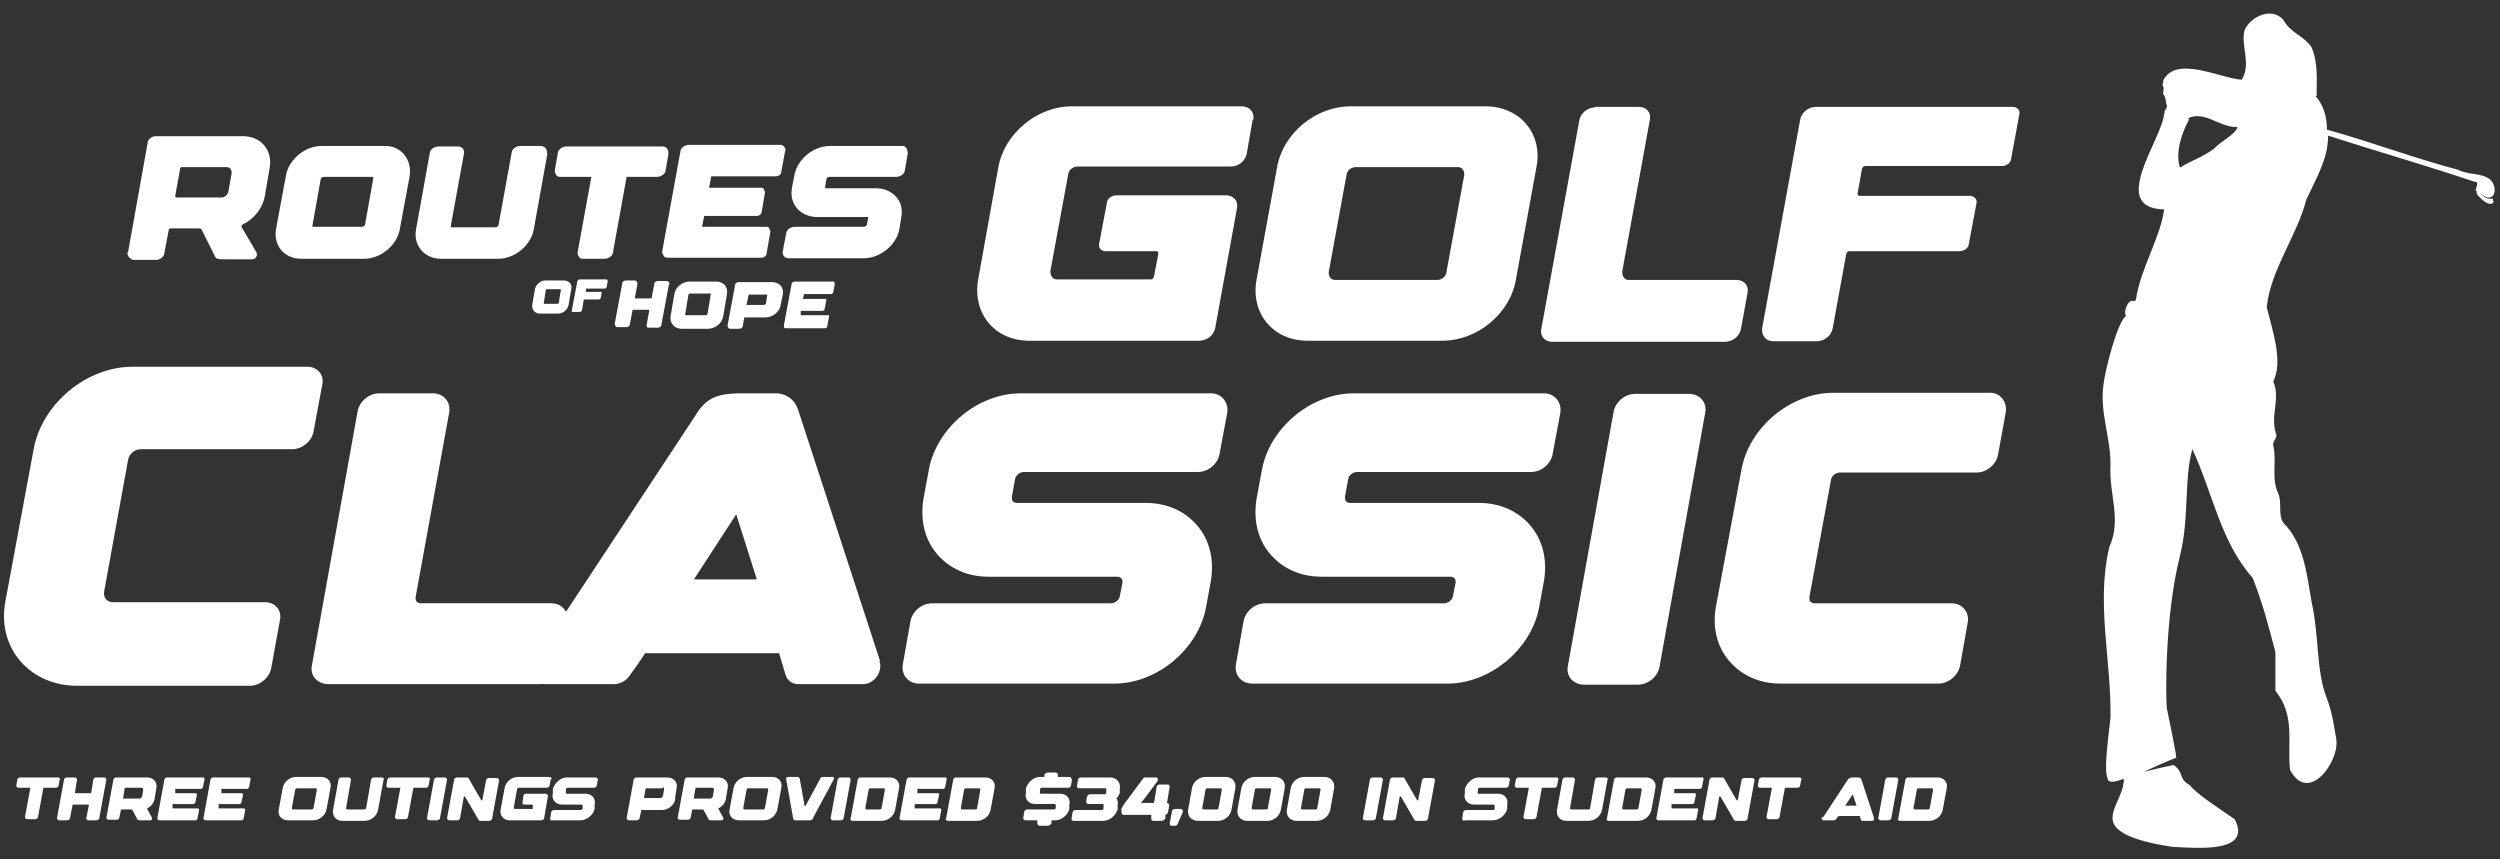
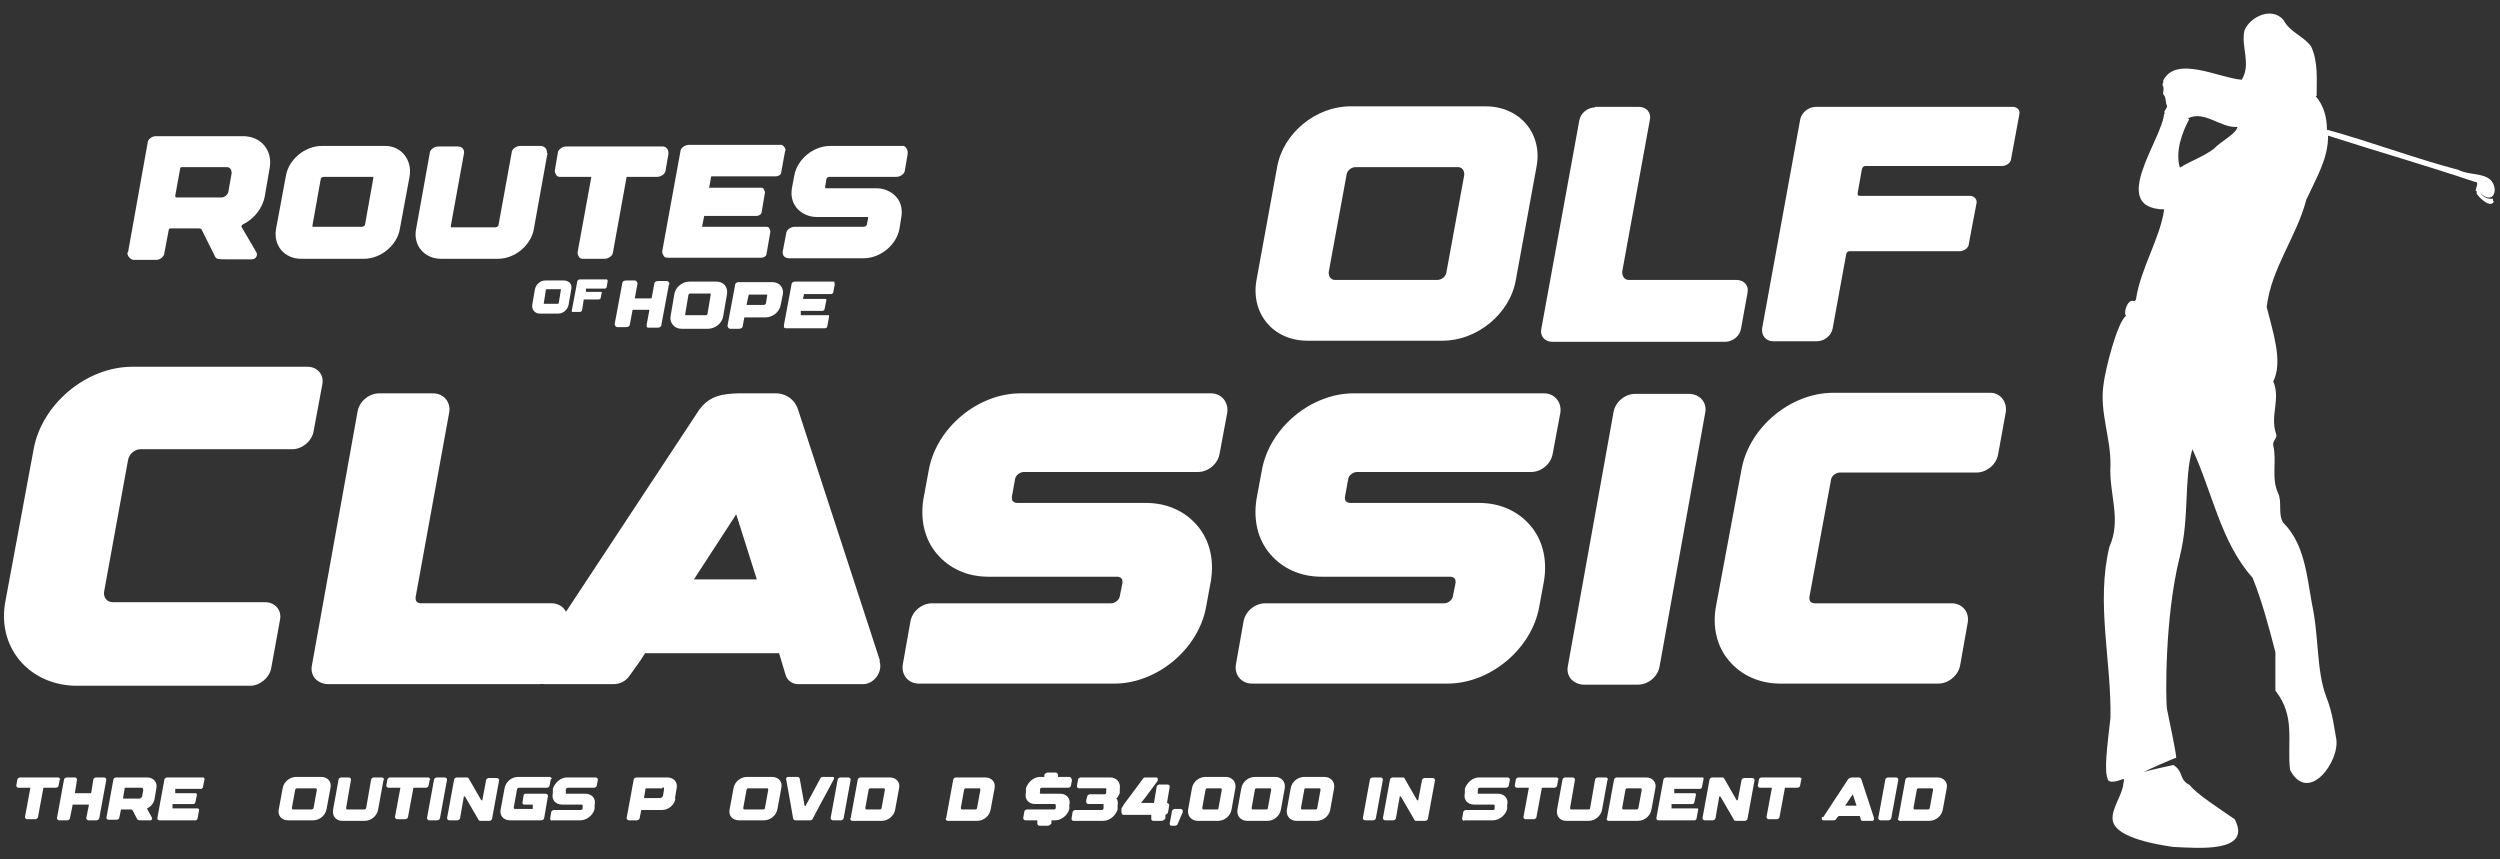
<svg xmlns="http://www.w3.org/2000/svg" width="6.4in" height="2.2in" version="1.1" viewBox="0 0 460.8 158.4">
  <rect x="0" y="0" width="460.8" height="158.4" fill="#333333" stroke="none" />
  <g>
    <g id="Layer_1">
      <g id="Layer_3">
        <g>
          <g>
            <path d="M1,110.8l5.2-28c1.5-8.3,9.7-15.2,18.2-15.2h32.3c1.8,0,3.1,1.5,2.7,3.3l-1.6,8.6c-.3,1.8-2.1,3.3-3.9,3.3h-28c-1.1,0-2.1.9-2.3,2l-4.4,24.2c-.2,1.1.5,2,1.6,2h28.1c1.8,0,3.1,1.5,2.7,3.3l-1.6,8.8c-.3,1.8-2.1,3.3-3.9,3.3H13.7c-8.5-.3-14.3-7.2-12.7-15.6h0Z" fill="#fff" />
            <path d="M104.7,114.8l-1.4,7.9c-.3,1.9-2.1,3.4-4,3.4h-38.8c-1,0-1.8-.4-2.4-1-.6-.7-.8-1.6-.6-2.5l8.4-46.7c.3-1.9,2.1-3.4,4-3.4h9.9c2,0,3.3,1.6,3,3.5l-6.2,34.1c0,.3,0,.6.2.8.2.2.5.3.8.3h24.1c1.9,0,3.3,1.7,2.9,3.6h0Z" fill="#fff" />
            <path d="M162.1,121.8c.7,2-1,4.3-3,4.3h-12c-1.1,0-2-.7-2.3-1.7l-1.2-4h-24.7l-.9,1.4-2,2.8c-.7,1-1.8,1.5-2.9,1.5h-12.6c-2.3,0-3.4-2.5-2-4.5l30.4-46.1c2-2.7,4.5-2.9,7.2-3h7c1.1,0,3.2.6,4,3l15.1,46.3h-.1ZM135.7,94.8l-7.8,12h11.6l-3.8-12Z" fill="#fff" />
            <path d="M226.2,76.1l-1.4,7.5c-.3,1.9-2.1,3.4-4,3.4h-32.1c-.7,0-1.5.6-1.6,1.3l-.6,3.3c0,.3,0,.6.2.8.2.2.5.3.8.3h23.7c3.9,0,7.2,1.5,9.5,4.2s3.1,6.3,2.5,10.1l-.9,4.9c-1.4,7.7-9,14.1-16.9,14.1h-36c-2,0-3.3-1.6-3-3.5l1.4-7.9c.3-1.9,2.1-3.4,4-3.4h33c.7,0,1.5-.6,1.6-1.3l.5-2.5c0-.3,0-.6-.2-.8-.2-.2-.5-.3-.8-.3h-23.7c-3.9,0-7.2-1.5-9.5-4.2s-3.1-6.3-2.5-10.1l1-5.4c1.4-7.7,9-14.1,16.9-14.1h35.1c2,0,3.3,1.7,3,3.6h0Z" fill="#fff" />
            <path d="M287.6,76.1l-1.4,7.5c-.3,1.9-2.1,3.4-4,3.4h-32.1c-.7,0-1.5.6-1.6,1.3l-.6,3.3c0,.3,0,.6.2.8s.5.3.8.3h23.7c3.9,0,7.2,1.5,9.5,4.2s3.1,6.3,2.5,10.1l-.9,4.9c-1.4,7.7-9,14.1-16.9,14.1h-36c-2,0-3.3-1.6-3-3.5l1.4-7.9c.3-1.9,2.1-3.4,4-3.4h33c.7,0,1.5-.6,1.6-1.3l.5-2.5c0-.3,0-.6-.2-.8s-.5-.3-.8-.3h-23.7c-3.9,0-7.2-1.5-9.5-4.2s-3.1-6.3-2.5-10.1l1-5.4c1.4-7.7,9-14.1,16.9-14.1h35.1c2,0,3.3,1.7,3,3.6Z" fill="#fff" />
            <path d="M314.3,76.1l-8.4,46.7c-.3,1.9-2.1,3.4-4,3.4h-9.9c-1,0-1.8-.4-2.4-1-.6-.7-.8-1.6-.6-2.5l8.4-46.7c.3-1.9,2.1-3.4,4-3.4h9.9c2,0,3.4,1.6,3,3.5Z" fill="#fff" />
            <path d="M369.7,76l-1.4,7.7c-.3,1.9-2.1,3.4-4,3.4h-25.2c-.7,0-1.5.6-1.6,1.3l-4,21.7c0,.3,0,.6.2.8.2.2.5.3.8.3h25.2c2,0,3.3,1.6,3,3.5l-1.4,7.9c-.3,1.8-2.1,3.4-4,3.4h-29.1c-3.9,0-7.2-1.5-9.5-4.2s-3.1-6.3-2.4-10.1l4.7-25.2c1.4-7.7,9-14.1,16.9-14.1h29c1.8,0,3.1,1.7,2.8,3.6h0Z" fill="#fff" />
          </g>
          <g>
            <g>
              <path d="M23.6,46.5l3.6-20.1c0-.7.8-1.3,1.5-1.3h16.1c3.3,0,5.5,2.6,4.9,5.9l-.9,5.2c-.4,2.2-2,4.2-4.1,5.2,0,0-.2.2-.2.4l2.7,4.6c.4.6,0,1.4-.8,1.4h-4.5c-1.6,0-2.1,0-2.3-.6l-2.4-4.8c0-.2-.3-.3-.6-.3h-5.2s-.3,0-.3.3l-.8,4.2c0,.7-.8,1.3-1.5,1.3h-4.3c-.6-.2-1.1-.8-1-1.4h0ZM32.3,36.1s0,.3.2.3h8.3c.6,0,1.2-.5,1.3-1.1l.6-3.4c0-.6-.3-1.1-.9-1.1h-8.3s-.3,0-.3.3c0,0-.9,5-.9,5Z" fill="#fff" />
              <path d="M75.5,32.5l-1.8,9.7c-.5,3-3.5,5.5-6.6,5.5h-11.6c-3.1,0-5.2-2.5-4.6-5.6l1.8-9.7c.5-3,3.5-5.5,6.6-5.5h11.7c3,0,5,2.6,4.5,5.6ZM57.6,41.8h9.1c.3,0,.6-.2.6-.5l1.5-8.4v-.3h-9.1c-.3,0-.6.2-.6.5l-1.5,8.4v.3h0Z" fill="#fff" />
              <path d="M100.9,28.3l-2.5,13.9c-.5,3-3.5,5.5-6.6,5.5h-10.5c-3.1,0-5.2-2.5-4.6-5.5l2.5-13.9c0-.7.8-1.3,1.6-1.3h3.6c.8,0,1.3.6,1.1,1.4l-2.4,13.2v.3h8.2c.3,0,.6-.2.6-.5l2.4-13.2c0-.7.8-1.3,1.6-1.3h3.7c.8,0,1.3.6,1.2,1.3h.1Z" fill="#fff" />
              <path d="M123.2,28.4l-.5,2.9c0,.7-.8,1.3-1.6,1.3h-5.6l-2.5,13.8c0,.7-.8,1.3-1.6,1.3h-3.8c-.4,0-.7,0-.9-.4-.2-.3-.3-.6-.2-1l2.5-13.7h-5.6c-.4,0-.7,0-.9-.4-.2-.3-.3-.6-.2-1l.5-2.9c0-.7.8-1.3,1.6-1.3h17.8c.6,0,1.1.6,1,1.4h0Z" fill="#fff" />
              <path d="M144.7,27.9l-.7,3.8c0,.5-.5.8-1,.8h-11.9l-.4,2.1h9.5c.2,0,.5,0,.6.3s.2.4.2.6l-.6,3.5c0,.5-.5.8-1,.8h-9.6l-.4,2h11.8c.2,0,.5,0,.6.3s.2.4.2.6l-.7,4c0,.5-.5.8-1,.8h-17.1c-.4,0-.7,0-.9-.4-.2-.3-.3-.6-.2-1l3.3-18.1c0-.7.8-1.3,1.6-1.3h17.1c.4.2.7.6.7,1.1h-.1Z" fill="#fff" />
              <path d="M167.3,28.4l-.5,2.9c0,.7-.8,1.3-1.6,1.3h-12.3c-.3,0-.6.2-.6.5l-.2,1.3v.3c0,0,.2,0,.3,0h9.1c1.5,0,2.8.6,3.7,1.6s1.2,2.4.9,3.9l-.3,1.9c-.5,3-3.5,5.5-6.6,5.5h-13.8c-.8,0-1.3-.6-1.1-1.4l.6-3.1c0-.7.8-1.3,1.6-1.3h12.7c.3,0,.6-.2.6-.5l.2-1v-.3c0,0-.2,0-.3,0h-9.1c-1.5,0-2.8-.6-3.7-1.6-.9-1.1-1.2-2.4-.9-3.9l.4-2.1c.5-3,3.5-5.5,6.6-5.5h13.5c.4,0,.9.7.8,1.5h0Z" fill="#fff" />
            </g>
            <g>
              <g>
                <path d="M105.3,53.3l-.5,2.9c-.2.9-1,1.6-1.9,1.6h-3.4c-.9,0-1.5-.7-1.4-1.6l.5-2.9c.2-.9,1-1.6,1.9-1.6h3.4c1,0,1.6.7,1.4,1.6ZM100.1,56h2.7s.2,0,.2-.2l.4-2.5h-2.6s-.2,0-.2.2l-.4,2.6h0Z" fill="#fff" />
                <path d="M112,51.7v.2l-.2,1.1s-.2.2-.3.2h-3.5v.6h2.9v.2l-.2,1s-.2.2-.3.2h-2.8l-.3,1.9c0,.2-.2.4-.5.4h-1.4v-.3h0l1-5.3c0-.2.2-.4.5-.4h5c0,.2.2.2.2.2h0Z" fill="#fff" />
              </g>
              <g>
                <path d="M123.3,52.4l-1.4,7.5c0,.3-.3.5-.7.5h-1.6c-.2,0-.3,0-.4-.2v-.4l.5-2.7h-3.1l-.5,2.7c0,.3-.3.5-.7.5h-1.6c-.3,0-.5-.3-.5-.6l1.4-7.5c0-.3.3-.5.7-.5h1.6c.3,0,.5.3.5.6l-.5,2.7h3.1l.5-2.7c0-.3.3-.5.7-.5h1.6c.3,0,.5.3.5.6h0Z" fill="#fff" />
                <path d="M134,54.2l-.7,4.1c-.2,1.3-1.5,2.3-2.8,2.3h-4.9c-1.3,0-2.2-1.1-2-2.3l.7-4.1c.2-1.3,1.5-2.3,2.8-2.3h4.9c1.4,0,2.2,1,2,2.3ZM126.4,58.1h3.7s.2,0,.3-.2l.6-3.6h0v-.2h-3.8s-.2,0-.3.2l-.6,3.6h0v.2h0Z" fill="#fff" />
                <path d="M144.3,54.2l-.4,2c-.2,1.3-1.5,2.3-2.8,2.3h-3.9l-.3,1.6c0,.3-.3.5-.7.5h-1.6c-.3,0-.5-.3-.5-.6l1.4-7.5c0-.3.3-.5.7-.5h6.1c1.4,0,2.2,1,2,2.3h0ZM141.4,54.3h-3.4l-.4,1.9h3.2c.2,0,.4-.2.4-.4l.2-1.3h0v-.2Z" fill="#fff" />
                <path d="M153.9,52.2l-.3,1.6c0,.2-.2.4-.4.4h-5l-.2.9h4.3v.3l-.3,1.5c0,.2-.2.4-.4.4h-4v.8h5.2v.3l-.3,1.7c0,.2-.2.4-.4.4h-7.2c-.2,0-.3,0-.4-.2v-.4l1.4-7.5c0-.3.3-.5.7-.5h7.2c0-.2,0,0,0,.2v.2h0Z" fill="#fff" />
              </g>
            </g>
          </g>
          <g>
-             <path d="M230.9,22l-1.1,6.3c-.2,1.3-1.5,2.4-2.9,2.4h-28.3c-.8,0-1.6.6-1.7,1.4l-3.3,17.9c0,.8.4,1.5,1.2,1.5h17.3c.3,0,.5-.2.6-.5l.8-4.2c0-.3,0-.5-.4-.5h-9.3c-.8,0-1.4-.6-1.2-1.4l1.4-7.4c0-.8.9-1.5,1.7-1.5h20.3c1.4,0,2.3,1.1,2,2.4l-4,22c-.2,1.3-1.5,2.4-2.9,2.4h-31.4c-6.4,0-10.5-5.1-9.4-11.3l3.7-20.6c1.1-6.3,7.2-11.3,13.5-11.3h31.4c1.5,0,2.4,1.2,2.1,2.5h-.1Z" fill="#fff" />
            <path d="M283.2,30.8l-3.8,20.8c-1.1,6.3-7.2,11.2-13.5,11.2h-24.9c-6.4,0-10.5-5.1-9.4-11.2l3.8-20.8c1.1-6.3,7.2-11.2,13.5-11.2h24.9c6.4,0,10.6,5.1,9.4,11.2h0ZM269.9,32.2c0-.8-.4-1.4-1.2-1.4h-18.8c-.8,0-1.6.6-1.7,1.4l-3.3,18c0,.8.4,1.4,1.2,1.4h18.8c.8,0,1.6-.6,1.7-1.4l3.3-18h0Z" fill="#fff" />
            <path d="M294,19.7h8.1c1.4,0,2.3,1.1,2,2.4l-5.1,28c0,.8.4,1.5,1.2,1.5h19.9c1.4,0,2.3,1.1,2,2.4l-1.2,6.6c-.2,1.3-1.5,2.4-2.9,2.4h-31.9c-1.4,0-2.3-1.1-2-2.4l7-38.4c.2-1.3,1.5-2.4,2.9-2.4h0Z" fill="#fff" />
            <path d="M324.8,60.5l7-38.4c.2-1.3,1.5-2.4,2.9-2.4h36.3c.8,0,1.4.6,1.2,1.4l-1.5,8.1c0,.8-.9,1.4-1.7,1.4h-25.2c-.3,0-.5.2-.6.5l-.8,4.5c0,.3,0,.5.4.5h20.3c.8,0,1.4.7,1.2,1.4l-1.4,7.4c0,.8-.9,1.4-1.7,1.4h-20.3c-.3,0-.5.2-.6.5l-2.5,13.7c-.2,1.3-1.5,2.4-2.9,2.4h-8.1c-1.3,0-2.2-1.1-2-2.4h0Z" fill="#fff" />
          </g>
        </g>
        <g>
          <path d="M11,143.7l-.2,1.1c0,.2-.3.4-.5.4h-2.3l-1,5.4c0,.2-.3.4-.5.4h-1.5c-.2,0-.4-.2-.4-.4l1-5.4h-2.2c-.2,0-.4-.2-.4-.4l.2-1.1c0-.2.3-.4.5-.4h7c.2,0,.4.2.4.4h0Z" fill="#fff" />
          <path d="M19.6,143.7l-1.3,7.1c0,.2-.3.4-.5.4h-1.5c-.2,0-.4-.2-.4-.4l.5-2.5h-3l-.5,2.5c0,.2-.3.4-.5.4h-1.5c-.2,0-.4-.2-.4-.4l1.3-7.1c0-.2.3-.4.5-.4h1.5c.2,0,.4.2.4.4l-.4,2.5h3l.4-2.5c0-.2.3-.4.5-.4h1.5c.2,0,.4.2.4.4Z" fill="#fff" />
          <path d="M19.6,150.8l1.3-7.1c0-.2.3-.4.5-.4h5.7c1.2,0,2,.9,1.7,2.1l-.3,1.8c-.1.8-.7,1.5-1.4,1.8h0c0,.1.9,1.7.9,1.7.1.2,0,.5-.3.5h-1.6c-.5,0-.7,0-.8-.2l-.9-1.7s-.1-.1-.2-.1h-1.9l-.3,1.5c0,.2-.3.4-.5.4h-1.5c-.2,0-.4-.2-.4-.4h0ZM22.7,147.2h3c.2,0,.4-.2.5-.4l.2-1.2c0-.2-.1-.4-.3-.4h-3.1l-.3,1.8v.2Z" fill="#fff" />
          <path d="M29,150.8l1.3-7.1c0-.2.3-.4.5-.4h6.7c0,0,.2.1.2.3l-.3,1.5c0,.1-.2.3-.3.3h-4.8v.8c-.2,0,0,0,0,0h3.8c0,0,.2.1.2.3l-.3,1.4c0,.1-.2.3-.3.3h-3.9v.8q-.1,0,0,0h4.7c0,0,.2.1.2.3l-.3,1.6c0,.1-.2.3-.3.3h-6.7c-.3,0-.4-.2-.4-.4h0Z" fill="#fff" />
-           <path d="M37.5,150.8l1.3-7.1c0-.2.3-.4.5-.4h6.7c0,0,.2.1.2.3l-.3,1.5c0,.1-.2.3-.3.3h-4.8v.8c-.2,0,0,0,0,0h3.8c0,0,.2.1.2.3l-.3,1.4c0,.1-.2.3-.3.3h-3.9v.8q0,0,0,0h4.7c0,0,.2.1.2.3l-.3,1.6c0,.1-.2.3-.3.3h-6.7c-.3,0-.4-.2-.4-.4h0Z" fill="#fff" />
          <path d="M60.9,145.3l-.7,3.8c-.2,1.2-1.3,2.1-2.5,2.1h-4.6c-1.2,0-2-.9-1.7-2.1l.7-3.8c.2-1.2,1.3-2.1,2.5-2.1h4.6c1.2,0,2,.9,1.7,2.1ZM58.4,145.6c0-.1,0-.3-.2-.3h-3.5c0,0-.3.1-.3.3l-.6,3.3c0,.1,0,.3.2.3h3.5c0,0,.3-.1.3-.3l.6-3.3Z" fill="#fff" />
          <path d="M70.7,143.7l-1,5.5c-.2,1.2-1.3,2.1-2.5,2.1h-4.1c-1.2,0-1.9-.9-1.7-2.1l1-5.5c0-.2.3-.4.5-.4h1.4c.2,0,.4.2.4.4l-.9,5.2c0,.1,0,.3.2.3h3.2c0,0,.3-.1.3-.3l.9-5.2c0-.2.3-.4.5-.4h1.5c.2,0,.4.2.4.4h-.1Z" fill="#fff" />
          <path d="M79.2,143.7l-.2,1.1c0,.2-.3.4-.5.4h-2.3l-1,5.4c0,.2-.3.4-.5.4h-1.5c-.2,0-.4-.2-.4-.4l1-5.4h-2.2c-.2,0-.4-.2-.4-.4l.2-1.1c0-.2.3-.4.5-.4h7c.2,0,.4.2.4.4h-.1Z" fill="#fff" />
          <path d="M82,143.3c.2,0,.4.2.4.4l-1.3,7.1c0,.2-.3.4-.5.4h-1.5c-.2,0-.4-.2-.4-.4l1.3-7.1c0-.2.3-.4.5-.4h1.5Z" fill="#fff" />
          <path d="M85.5,146.8l-.7,4c0,.2-.3.4-.5.4h-1.5c-.2,0-.4-.2-.4-.4l1.3-7.1c0-.2.3-.4.5-.4h1.9c0,0,.2,0,.3.2l2.3,4h.2l.7-3.7c0-.2.3-.4.5-.4h1.5c.2,0,.4.2.4.4l-1.3,7.1c0,.2-.3.4-.5.4h-1.7c0,0-.2,0-.3-.2l-2.5-4.3h-.2Z" fill="#fff" />
          <path d="M101.5,143.7l-.2,1.1c0,.2-.3.4-.5.4h-5.2c0,0-.3.1-.3.3l-.6,3.3c0,.1,0,.3.2.3h3.3v-.8q0,0,0,0h-1.7c0,0-.2-.1-.2-.3l.2-1.4c0-.1.2-.3.3-.3h3.8c.2,0,.4.2.4.4l-.7,4.1c0,.2-.3.4-.5.4h-5.8c-1.2,0-2-.9-1.7-2.1l.7-3.8c.2-1.2,1.3-2.1,2.5-2.1h5.8c.2,0,.4.2.4.4h-.2Z" fill="#fff" />
          <path d="M101.8,151.3c-.2,0-.4-.2-.4-.4l.2-1.2c0-.2.3-.4.5-.4h5c0,0,.3-.1.3-.3v-.4c0-.1,0-.3-.2-.3h-3.6c-1.2,0-2-.9-1.7-2.1v-.8c.4-1.2,1.5-2.1,2.6-2.1h5.3c.2,0,.4.2.4.4l-.2,1.1c0,.2-.3.4-.5.4h-4.9c0,0-.3.1-.3.3v.5c0,.1,0,.3,0,.3h3.6c1.2,0,2,.9,1.7,2.1v.7c-.3,1.2-1.5,2.1-2.6,2.1h-5.4,0Z" fill="#fff" />
          <path d="M124.5,147.2c-.2,1.2-1.3,2.1-2.5,2.1h-3.8l-.3,1.5c0,.2-.3.4-.5.4h-1.5c-.2,0-.4-.2-.4-.4l1.3-7.1c0-.2.3-.4.5-.4h5.7c1.2,0,2,.9,1.7,2.1l-.3,1.8h.1ZM122.1,145.3h-3.1l-.3,1.8h3c.2,0,.4-.2.5-.4l.2-1.2c0-.2,0-.4-.3-.4v.2Z" fill="#fff" />
-           <path d="M124.9,150.8l1.3-7.1c0-.2.3-.4.5-.4h5.7c1.2,0,2,.9,1.7,2.1l-.3,1.8c-.1.8-.7,1.5-1.4,1.8h0c0,.1.9,1.7.9,1.7.1.2,0,.5-.3.5h-1.6c-.5,0-.7,0-.8-.2l-.9-1.7s-.1-.1-.2-.1h-1.9l-.3,1.5c0,.2-.3.4-.5.4h-1.5c-.2,0-.4-.2-.4-.4h0ZM127.9,147.2h3c.2,0,.4-.2.5-.4l.2-1.2c0-.2-.1-.4-.3-.4h-3.1l-.3,1.8v.2Z" fill="#fff" />
          <path d="M144,145.3l-.7,3.8c-.2,1.2-1.3,2.1-2.5,2.1h-4.6c-1.2,0-2-.9-1.7-2.1l.7-3.8c.2-1.2,1.3-2.1,2.5-2.1h4.6c1.2,0,2,.9,1.7,2.1ZM141.6,145.6c0-.1,0-.3-.2-.3h-3.5c-.1,0-.3.1-.3.3l-.6,3.3c0,.1,0,.3.2.3h3.5c.1,0,.3-.1.3-.3l.6-3.3Z" fill="#fff" />
          <path d="M153.7,143.6c-2.1,4-1.6,2.9-3.9,7.3,0,.2-.3.3-.5.3h-2.7c-.2,0-.3-.1-.4-.3-.8-4.6-.6-3.4-1.3-7.3,0-.2.1-.4.3-.4h1.8c.2,0,.3.1.4.3l.9,5c0,.1.2.1.2,0l2.7-5c0-.2.3-.3.5-.3h1.8c.2,0,.3.2.2.4Z" fill="#fff" />
          <path d="M156.4,143.3c.2,0,.4.2.4.4l-1.3,7.1c0,.2-.3.4-.5.4h-1.5c-.2,0-.4-.2-.4-.4l1.3-7.1c0-.2.3-.4.5-.4h1.5Z" fill="#fff" />
          <path d="M156.8,150.8l1.3-7.1c0-.2.3-.4.5-.4h5.4c1.2,0,2,.9,1.7,2.1l-.7,3.8c-.2,1.2-1.3,2.1-2.5,2.1h-5.4c-.2,0-.4-.2-.4-.4h0ZM159.5,148.9c0,.1,0,.3.2.3h2.5c.1,0,.3-.1.3-.3l.6-3.3c0-.1,0-.3-.2-.3h-2.5c-.1,0-.3.1-.3.3l-.6,3.3Z" fill="#fff" />
-           <path d="M165.8,150.8l1.3-7.1c0-.2.3-.4.5-.4h6.7c.1,0,.2.1.2.3l-.3,1.5c0,.1-.2.3-.3.3h-4.8v.8c-.2,0-.1,0,0,0h3.8c.1,0,.2.1.2.3l-.3,1.4c0,.1-.2.3-.3.3h-3.9v.8q-.1,0,0,0h4.7c.1,0,.2.1.2.3l-.3,1.6c0,.1-.2.3-.3.3h-6.7c-.3,0-.4-.2-.4-.4h0Z" fill="#fff" />
          <path d="M174.4,150.8l1.3-7.1c0-.2.3-.4.5-.4h5.4c1.2,0,2,.9,1.7,2.1l-.7,3.8c-.2,1.2-1.3,2.1-2.5,2.1h-5.4c-.2,0-.4-.2-.4-.4h0ZM177.1,148.9c0,.1,0,.3.2.3h2.5c.1,0,.3-.1.3-.3l.6-3.3c0-.1,0-.3-.2-.3h-2.5c-.1,0-.3.1-.3.3l-.6,3.3Z" fill="#fff" />
          <path d="M197.6,143.7l-.2,1.1c0,.2-.3.4-.5.4h-4.9c-.1,0-.3.1-.3.3v.5c-.1.1,0,.3.1.3h3.6c1.2,0,2,.9,1.7,2.1v.7c-.3,1.2-1.5,2.1-2.6,2.1h-.7v.6c-.2.2-.4.4-.7.4h-1.5c-.2,0-.4-.2-.4-.4v-.6c.1,0-2.2,0-2.2,0-.2,0-.4-.2-.4-.4l.2-1.2c0-.2.3-.4.5-.4h5c.1,0,.3-.1.3-.3v-.4c0-.1,0-.3-.2-.3h-3.6c-1.2,0-2-.9-1.7-2.1v-.8c.4-1.2,1.5-2.1,2.6-2.1h.8v-.4c.1-.2.4-.4.6-.4h1.5c.2,0,.4.2.4.4v.4h2.1c.2,0,.4.2.4.4h0Z" fill="#fff" />
          <path d="M205.9,147.3c.1.3.2.7.1,1.1v.8c-.4,1.2-1.5,2.1-2.7,2.1h-5.4c-.3,0-.4-.2-.4-.4l.2-1.2c0-.2.3-.4.5-.4h4.9c.1,0,.3-.1.3-.3v-.5c.1-.1,0-.3-.1-.3h-2.7c-.2,0-.4-.2-.4-.4,0-.3.1-.7.2-1,0-.2.3-.4.5-.4h2.7c.1,0,.3-.1.3-.3v-.5c.1-.1,0-.3-.1-.3h-4.9c-.3,0-.4-.2-.4-.4l.2-1.2c0-.2.3-.4.5-.4h5.4c1.2,0,2,.9,1.8,2.1v.8c-.2.4-.4.8-.7,1.1h.2Z" fill="#fff" />
          <path d="M215.5,148.5l-.2,1.2c0,.2-.3.4-.5.5v.7c-.2.2-.4.4-.7.4h-1.5c-.3,0-.4-.2-.4-.4v-.7c.1,0-5.1,0-5.1,0-.2,0-.4-.2-.4-.5v-.7c.2-.3.4-.6.5-.8.2-.3.4-.5.6-.8l2.9-3.9c0-.1.2-.2.4-.2h1.9c.2,0,.3,0,.4.2v.4l-2.3,3.1-.8,1h2.4l.5-3c0-.2.3-.4.5-.4h1.5c.3,0,.4.2.4.4l-.5,3c.2,0,.4.2.4.4h0Z" fill="#fff" />
          <path d="M218,149.7l-.9,2.1c0,.2-.3.4-.5.4h-.7c-.2,0-.3-.2-.3-.4l.4-2.2c0-.3.3-.5.6-.5h1c.3,0,.5.3.4.6h0Z" fill="#fff" />
          <path d="M227.7,145.3l-.7,3.9c-.2,1.2-1.3,2.1-2.5,2.1h-3.7c-1.2,0-2-.9-1.8-2.1l.7-3.9c.2-1.2,1.3-2.1,2.5-2.1h3.7c1.2,0,2,.9,1.8,2.1ZM225.2,145.6c0-.1,0-.3-.2-.3h-2.5c-.1,0-.3.1-.3.3l-.6,3.3c0,.1,0,.3.2.3h2.5c.2,0,.3-.1.3-.3l.6-3.3Z" fill="#fff" />
          <path d="M236.8,145.3l-.7,3.9c-.2,1.2-1.3,2.1-2.5,2.1h-3.7c-1.2,0-2-.9-1.8-2.1l.7-3.9c.2-1.2,1.3-2.1,2.5-2.1h3.7c1.2,0,2,.9,1.8,2.1ZM234.3,145.6c0-.1,0-.3-.2-.3h-2.5c-.2,0-.3.1-.3.3l-.6,3.3c0,.1,0,.3.2.3h2.5c.2,0,.3-.1.3-.3l.6-3.3Z" fill="#fff" />
          <path d="M245.9,145.3l-.7,3.9c-.2,1.2-1.3,2.1-2.5,2.1h-3.7c-1.2,0-2-.9-1.8-2.1l.7-3.9c.2-1.2,1.3-2.1,2.5-2.1h3.7c1.2,0,2,.9,1.8,2.1ZM243.4,145.6c0-.1,0-.3-.2-.3h-2.5c-.2,0-.3.1-.3.3l-.6,3.3c0,.1,0,.3.2.3h2.5c.2,0,.3-.1.3-.3l.6-3.3Z" fill="#fff" />
          <path d="M254.5,143.3c.2,0,.4.2.4.4l-1.3,7.1c0,.2-.3.4-.5.4h-1.5c-.2,0-.4-.2-.4-.4l1.3-7.1c0-.2.3-.4.5-.4h1.5Z" fill="#fff" />
          <path d="M258,146.8l-.7,4c0,.2-.3.4-.5.4h-1.5c-.2,0-.4-.2-.4-.4l1.3-7.1c0-.2.3-.4.5-.4h1.9c.1,0,.2,0,.3.2l2.3,4h.2l.7-3.7c0-.2.3-.4.5-.4h1.5c.2,0,.4.2.4.4l-1.3,7.1c0,.2-.3.4-.5.4h-1.7c-.1,0-.2,0-.3-.2l-2.5-4.3h-.2,0Z" fill="#fff" />
          <path d="M269.9,151.3c-.2,0-.4-.2-.4-.4l.2-1.2c0-.2.3-.4.5-.4h5c.2,0,.3-.1.3-.3v-.4c0-.1,0-.3-.2-.3h-3.6c-1.2,0-2-.9-1.7-2.1v-.8c.4-1.2,1.5-2.1,2.6-2.1h5.3c.2,0,.4.2.4.4l-.2,1.1c0,.2-.3.4-.5.4h-4.9c-.1,0-.3.1-.3.3v.5c-.1.1,0,.3.1.3h3.6c1.2,0,2,.9,1.7,2.1v.7c-.3,1.2-1.5,2.1-2.6,2.1h-5.4.1Z" fill="#fff" />
          <path d="M287.2,143.7l-.2,1.1c0,.2-.3.4-.5.4h-2.3l-1,5.4c0,.2-.3.4-.5.4h-1.5c-.2,0-.4-.2-.4-.4l1-5.4h-2.2c-.2,0-.4-.2-.4-.4l.2-1.1c0-.2.3-.4.5-.4h7c.2,0,.4.2.4.4h0Z" fill="#fff" />
          <path d="M296.3,143.7l-1,5.5c-.2,1.2-1.3,2.1-2.5,2.1h-4.1c-1.2,0-1.9-.9-1.7-2.1l1-5.5c0-.2.3-.4.5-.4h1.4c.2,0,.4.2.4.4l-.9,5.2c0,.1,0,.3.2.3h3.2c.2,0,.3-.1.3-.3l.9-5.2c0-.2.3-.4.5-.4h1.5c.2,0,.4.2.4.4h0Z" fill="#fff" />
          <path d="M296.2,150.8l1.3-7.1c0-.2.3-.4.5-.4h5.4c1.2,0,2,.9,1.7,2.1l-.7,3.8c-.2,1.2-1.3,2.1-2.5,2.1h-5.4c-.2,0-.4-.2-.4-.4h.1ZM299,148.9c0,.1,0,.3.2.3h2.5c.1,0,.3-.1.3-.3l.6-3.3c0-.1,0-.3-.2-.3h-2.5c-.1,0-.3.1-.3.3l-.6,3.3Z" fill="#fff" />
          <path d="M305.3,150.8l1.3-7.1c0-.2.3-.4.5-.4h6.7c.2,0,.2.1.2.3l-.3,1.5c0,.1-.2.3-.3.3h-4.8v.8c-.2,0-.1,0,0,0h3.8c.1,0,.2.1.2.3l-.3,1.4c0,.1-.2.3-.3.3h-3.9v.8q-.1,0,0,0h4.7c.2,0,.2.1.2.3l-.3,1.6c0,.1-.2.3-.3.3h-6.7c-.3,0-.4-.2-.4-.4h0Z" fill="#fff" />
          <path d="M316.9,146.8l-.7,4c0,.2-.3.4-.5.4h-1.5c-.2,0-.4-.2-.4-.4l1.3-7.1c0-.2.3-.4.5-.4h1.9c.1,0,.2,0,.3.2l2.3,4h.2l.7-3.7c0-.2.3-.4.5-.4h1.5c.2,0,.4.2.4.4l-1.3,7.1c0,.2-.3.4-.5.4h-1.7c-.1,0-.2,0-.3-.2l-2.5-4.3h-.2,0Z" fill="#fff" />
          <path d="M332,143.7l-.2,1.1c0,.2-.3.4-.5.4h-2.3l-1,5.4c0,.2-.3.4-.5.4h-1.5c-.2,0-.4-.2-.4-.4l1-5.4h-2.2c-.2,0-.4-.2-.4-.4l.2-1.1c0-.2.3-.4.5-.4h7c.2,0,.4.2.4.4h0Z" fill="#fff" />
          <path d="M336,150.7l4.6-7c.2-.3.5-.4.9-.4h1.1s.4,0,.5.4l2.3,7v.4c0,.1-.2.2-.3.2h-1.8c-.1,0-.2,0-.3-.2l-.2-.7h-3.9l-.2.2-.3.4c0,.1-.2.2-.4.2h-1.9c-.1,0-.2,0-.3-.2v-.4h.2ZM340.2,148.5h2l-.7-2.1-1.4,2.1h.1Z" fill="#fff" />
          <path d="M349.5,143.3c.2,0,.4.2.4.4l-1.3,7.1c0,.2-.3.4-.5.4h-1.5c-.2,0-.4-.2-.4-.4l1.3-7.1c0-.2.3-.4.5-.4h1.5Z" fill="#fff" />
          <path d="M349.9,150.8l1.3-7.1c0-.2.3-.4.5-.4h5.4c1.2,0,2,.9,1.7,2.1l-.7,3.8c-.2,1.2-1.3,2.1-2.5,2.1h-5.4c-.2,0-.4-.2-.4-.4h.1ZM352.7,148.9c0,.1,0,.3.2.3h2.5c.1,0,.3-.1.3-.3l.6-3.3c0-.1,0-.3-.2-.3h-2.5c-.1,0-.3.1-.3.3l-.6,3.3Z" fill="#fff" />
        </g>
        <path d="M459.5,36.6c-.9.2-1.8-.3-2.3-1,2.4,2.3,3.5-.8,1.8-2.5-1.6-1.3-4-.8-5.9-1.8-8-2.1-16.2-5.2-24.2-7.4,0-2.3-.6-4.5-2.1-6.2h.2c0-3,.3-6.3-1-9.1-1.4-2-3.9-2.6-5.1-4.9-2.1-2.5-6.1-.7-7.2,1.9-.7,3,1.3,6.1-.5,9.1-4.1-.3-12.2-4.6-14.5.2h0c.2.3-.3.6,0,1,.2.5,0,.9,0,1.4.6.8.4,1.1.6,1.9.4.6-.3,1-.4,1.5,0,0,.2.2.3.2h-.3c-.3,4.7-10.4,17.5,0,17.7-.7,5.2-4.4,11-5.2,16.6,0,0-.2.4-.4.3-1.2-.5-2,2.4-1.4,2.7-1.6,1-3.9,10-4.2,12.8-.7,5.1,1.4,9.8,1.3,14.8-.3,5.3,2.1,9.9-.2,15-2.5,10.3.4,21.1.2,31.5-.6,5.3-1.2,9.7-.5,11.3,0,0,0,1.1,2.8,0,.4-.2,0,1,0,1.4-.5,2.1-2.1,4.2-1.9,6.1.2,1.9,2.9,3.8,11.1,5,4.4.2,14.7,1.2,11.4-5.1-2.9-2-7.1-4.7-8.3-6.3-2.1-1.1-1-2.4-3-3.7,0,0-5.1,1.1-5.4,1.3-.3,0,5.8-2.7,5.9-2.6.2,0-1.3-7.2-1.7-9.1-.2-1.3-.5-16.6,2.4-28.1,1.8-7.2.7-14.2,2.3-19.7,3.7,7.9,5.2,17.1,11.1,23.7,1.8,4.5,3,9.1,4.2,13.7v7.1c3.8,4.8,2.1,9.5,2.7,14.6,3.4,6.5,9.3-1.7,8.5-5.8-.3-1.5-.6-4.6-1.8-7.6-1.9-5-1.3-11-2.7-17.4-.9-5.1-1.4-10.9-5.2-14.7-1.1-1.5-.2-3.8-1-5.5-1.3-2.7-.2-6-.9-8.8-.2-.8.9-1.4.5-2.2-1.1-3.4.9-6.4-.5-9.6,1.9-3.6-.2-9.6-1.2-13.7.8-7.1,5.5-12.9,7.3-19.8,1.8-3.9,4.1-7.7,4-11.8,9,2.9,18.1,5.5,27,8.5,1,0,.2,1.1.2,1.7h.2v.5c.5.8,2.6,2.8,3.2,1.4h-.2v-.7.2h0ZM408.1,27.4c-2,1.5-4.4,2.3-6.3,3.5-.9-2.9.4-6.5,1.7-8.9l-.2-.2c3.1-1.5,5.9,1.8,9.1,1.6-.2,1.3-3.2,2.7-4.4,4.1h0Z" fill="#fff" />
      </g>
    </g>
  </g>
</svg>